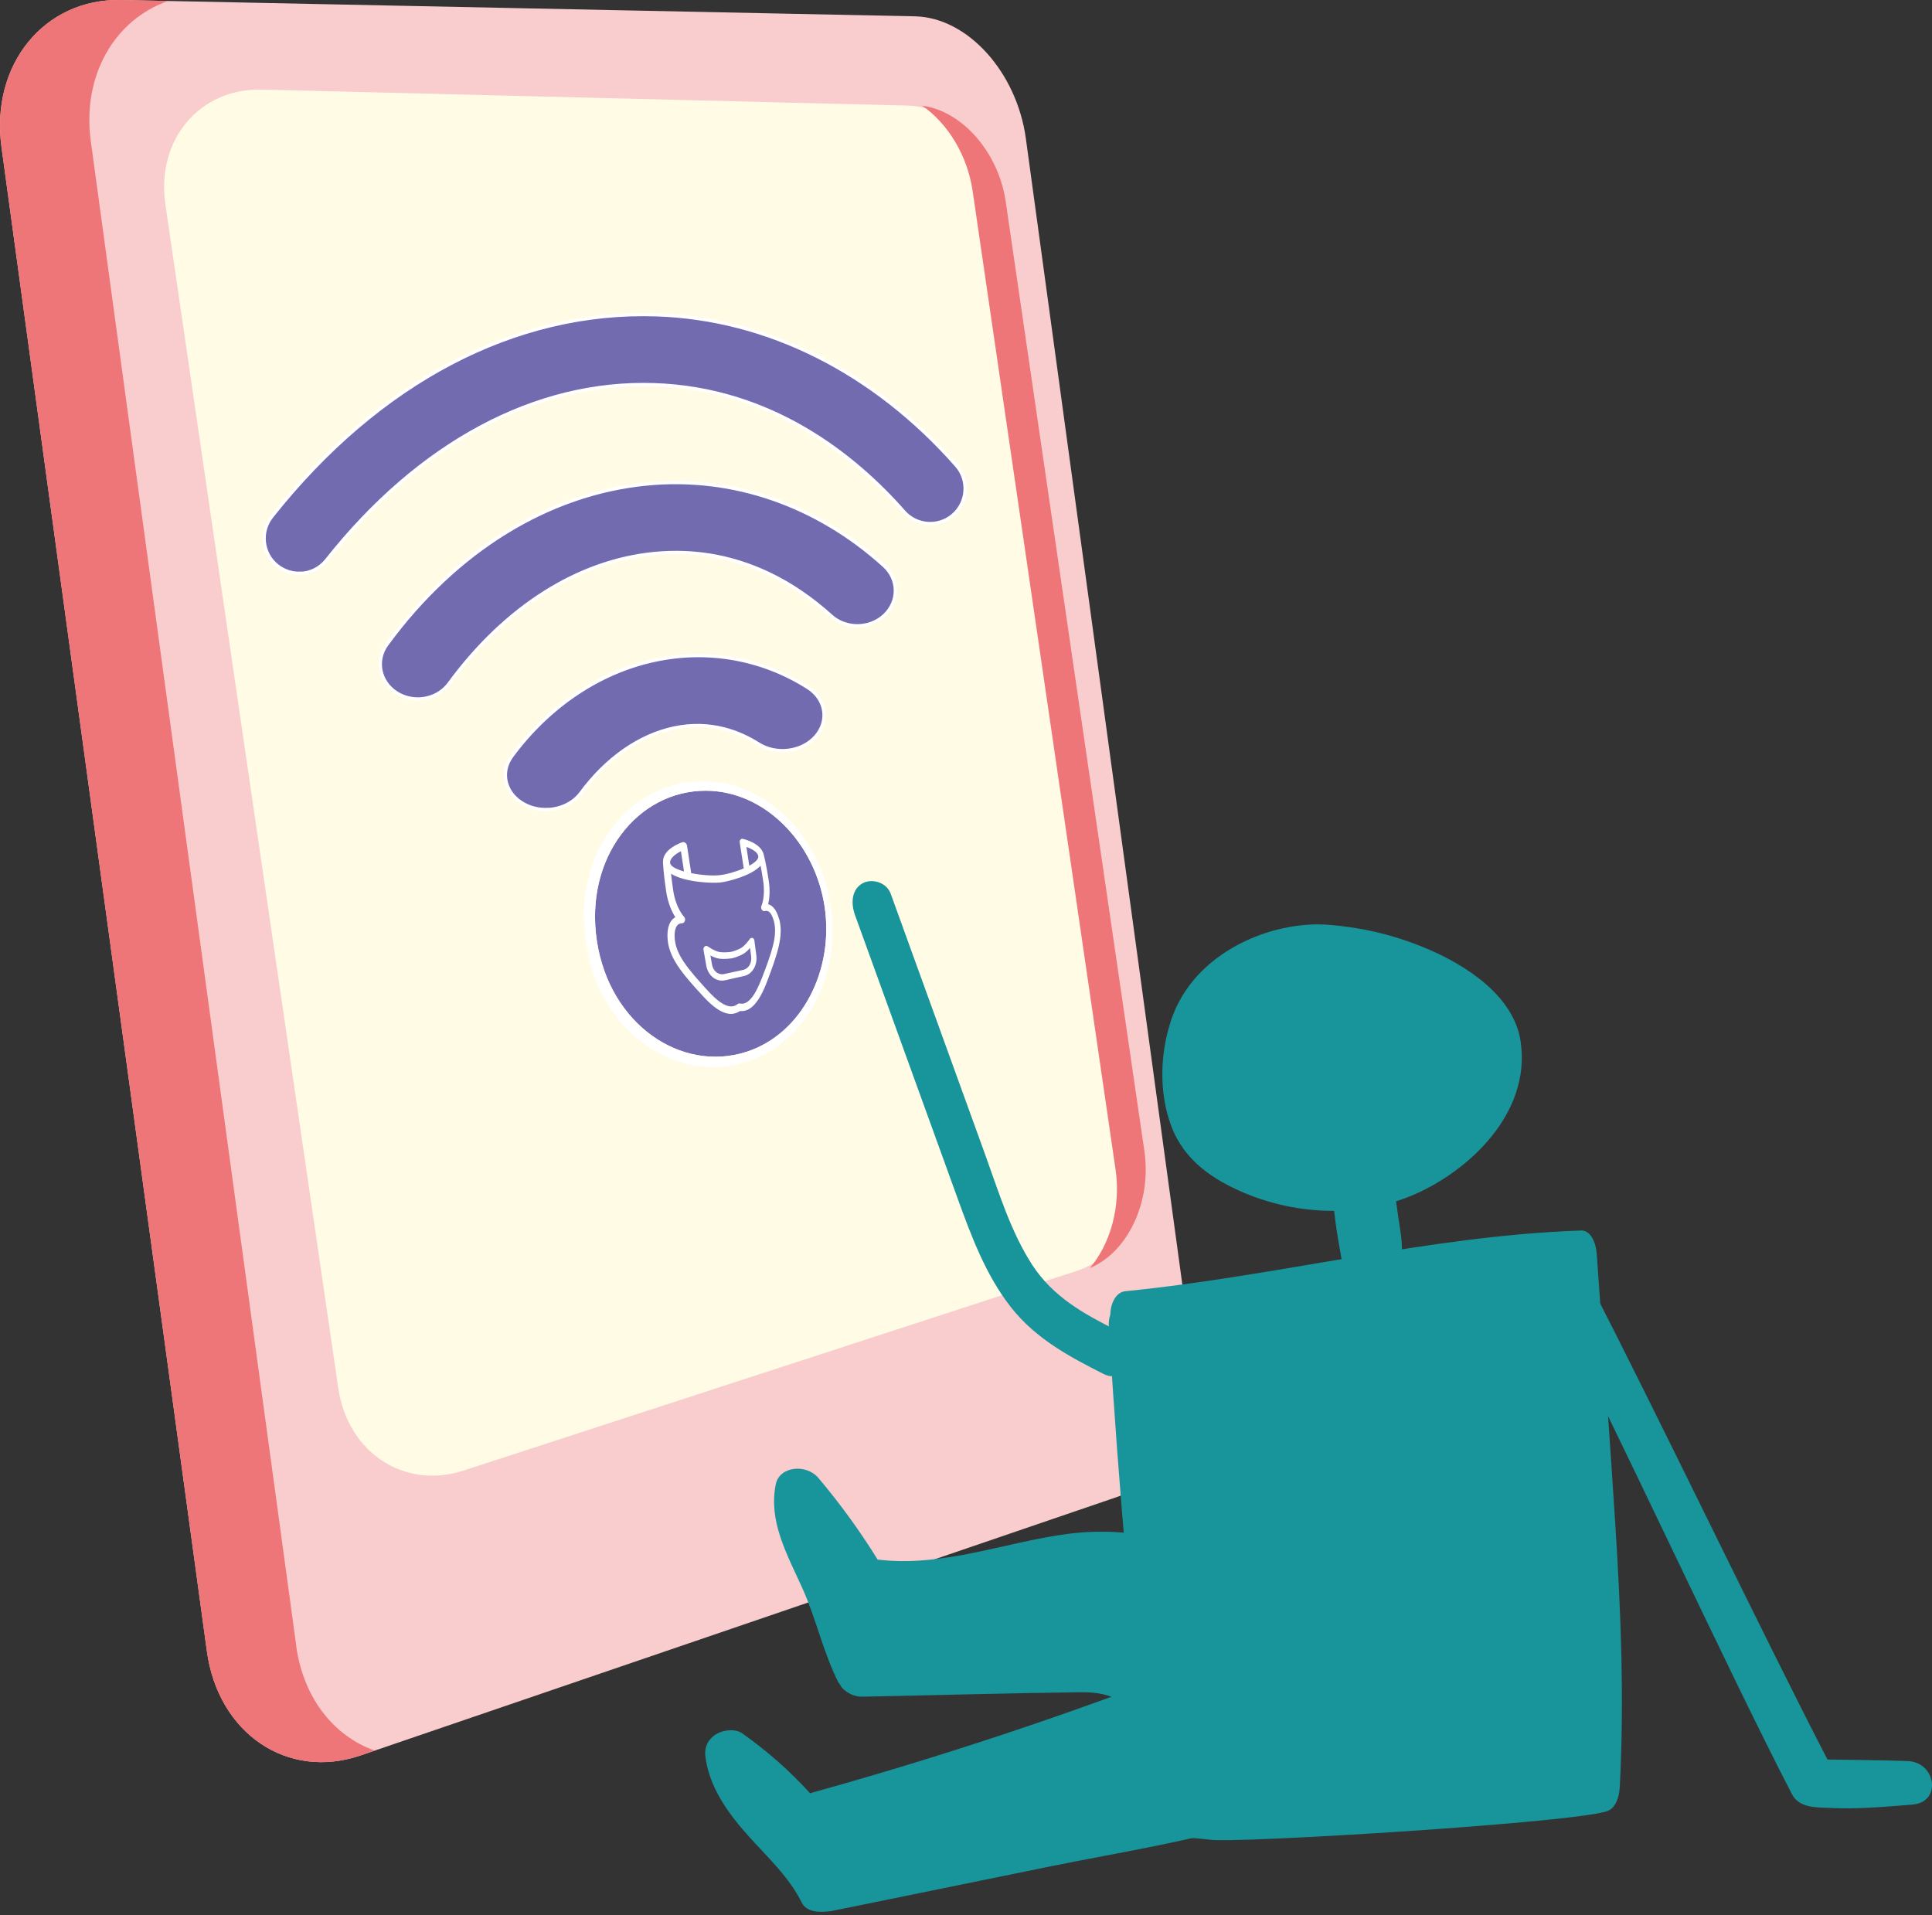
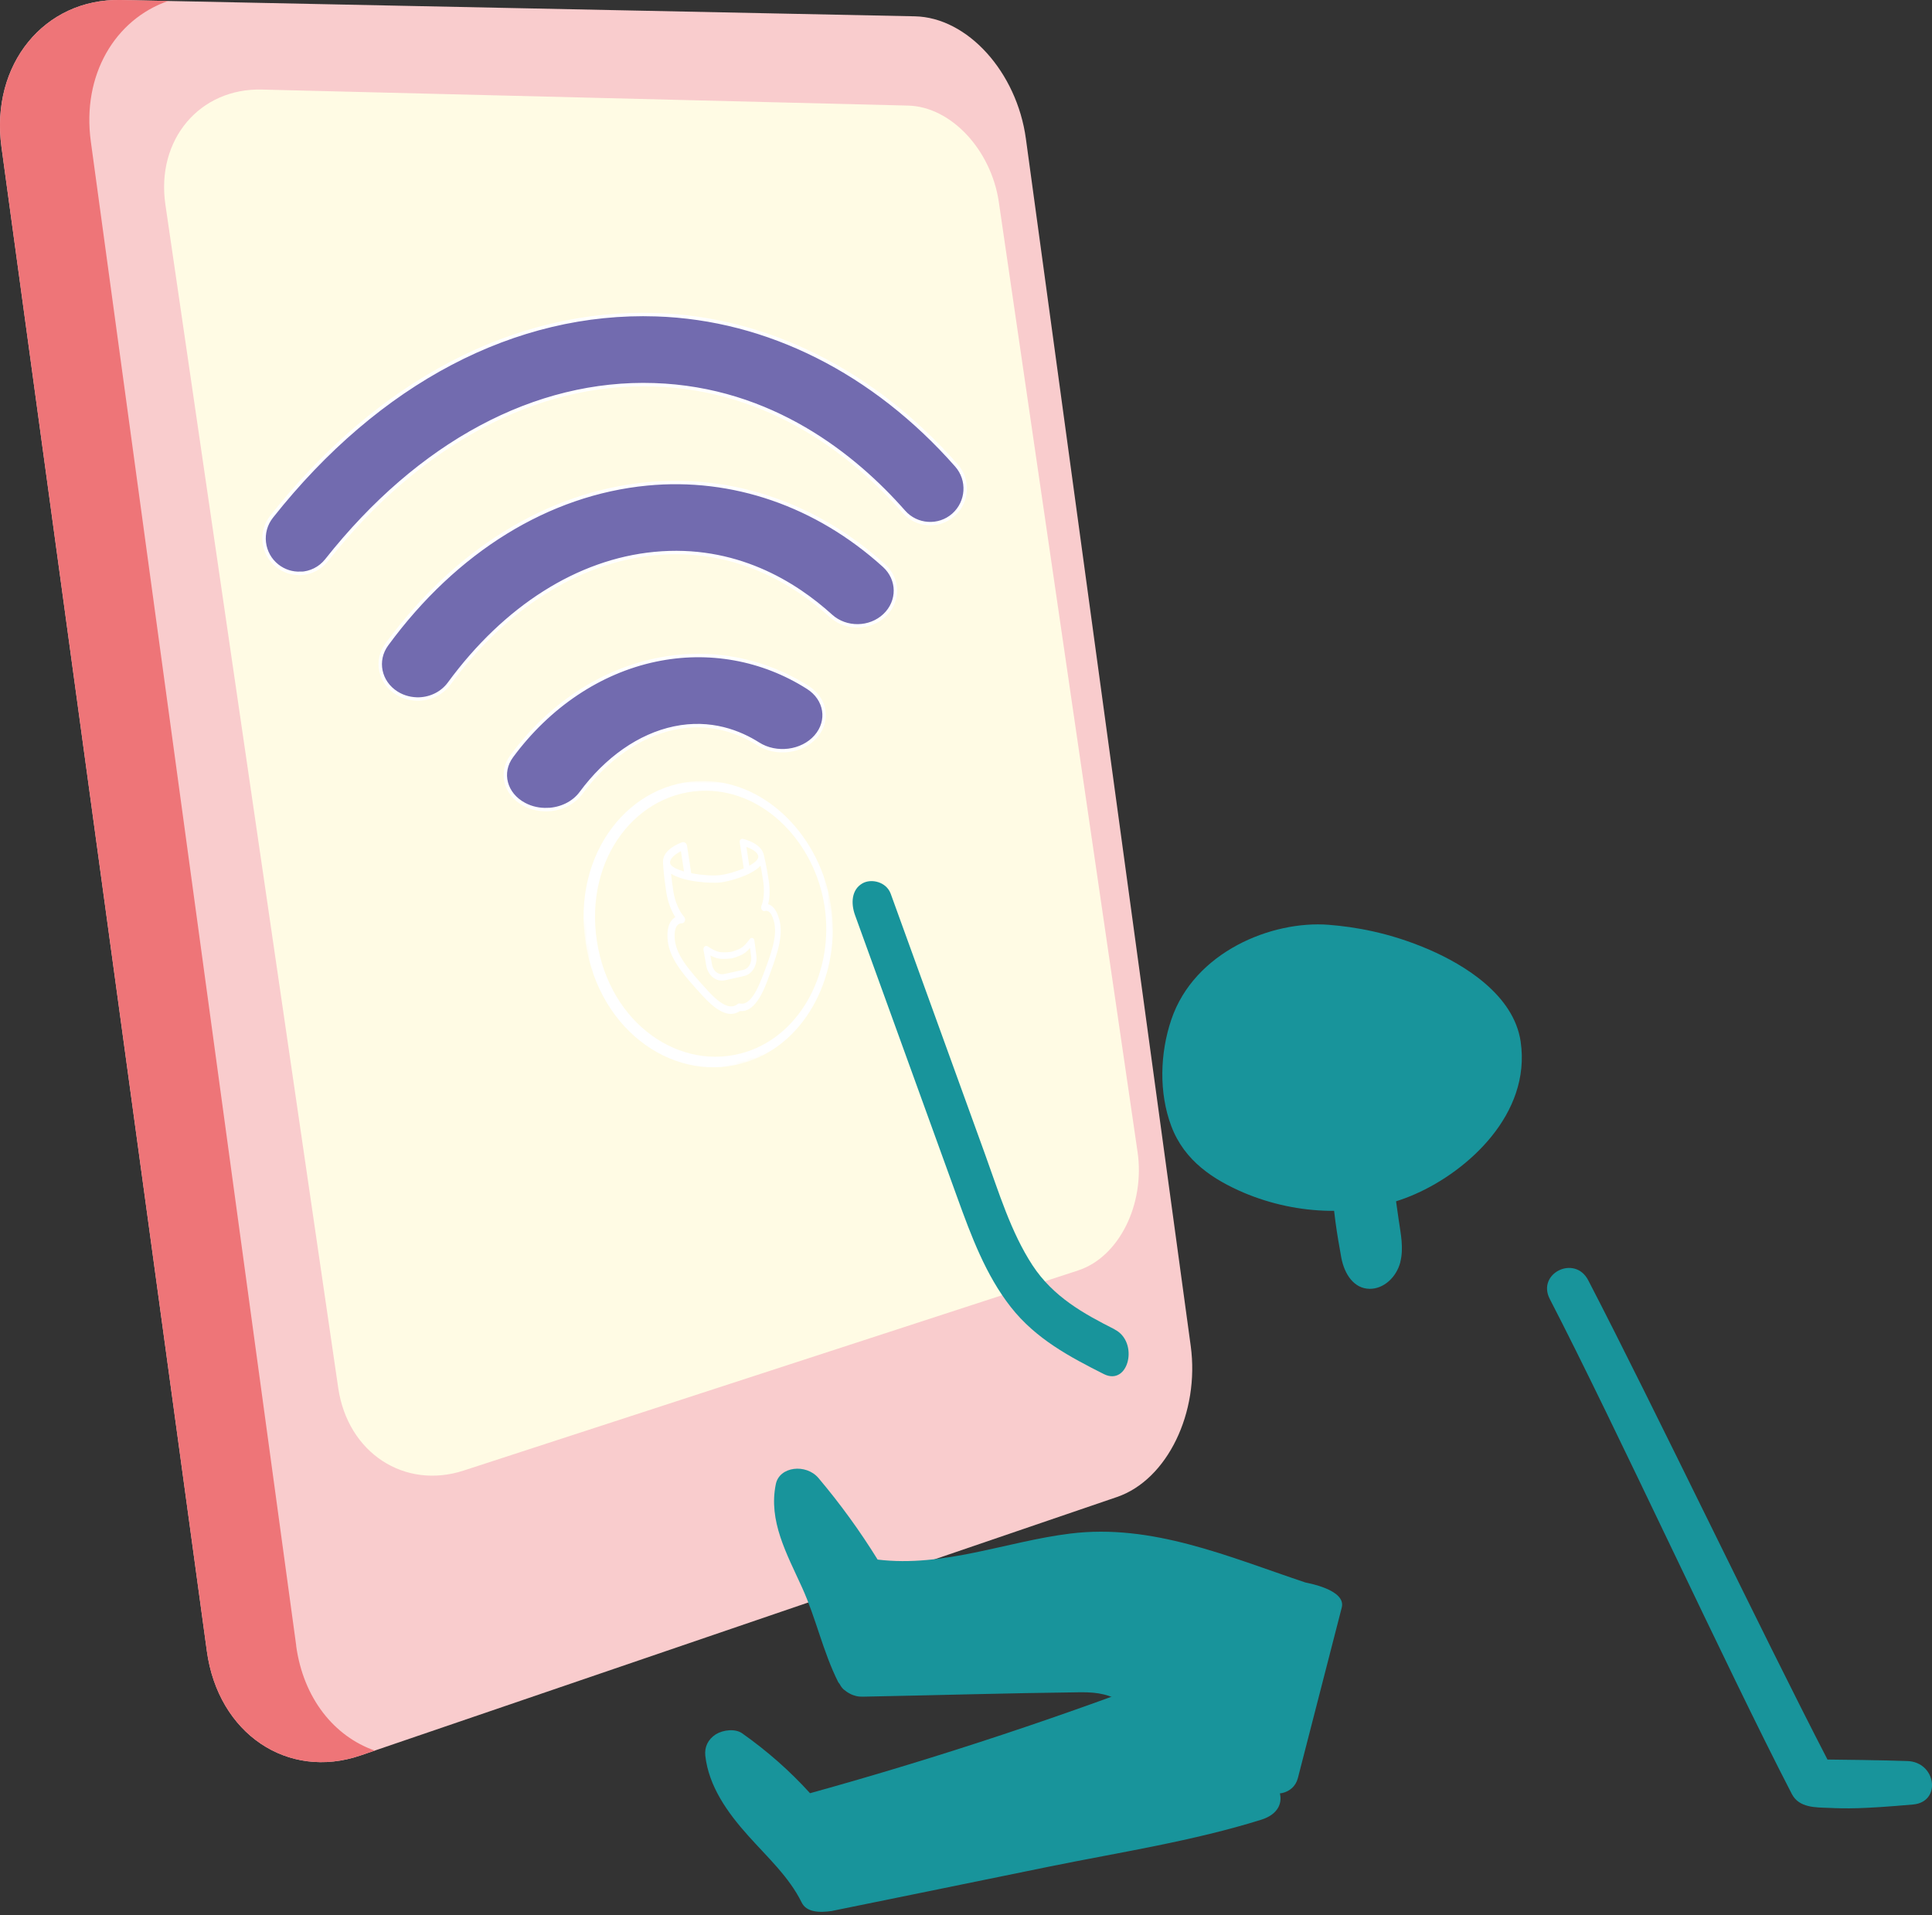
<svg xmlns="http://www.w3.org/2000/svg" width="571" height="566" viewBox="0 0 571 566" fill="none">
  <rect x="0" y="0" width="571" height="566" fill="#333333" stroke="none" />
  <path d="M330.142 442.431L106.522 518.832C85.061 526.158 64.489 512.438 61.136 487.978L0.435 43.457C-2.897 18.997 13.163 -0.455 35.68 1.84558e-05L270.392 4.822C285.976 5.153 300.505 21.314 303.195 40.953L351.914 397.774C354.604 417.413 345.001 437.341 330.142 442.431Z" fill="#F9CCCD" />
  <path d="M87.544 486.343L26.843 41.822C24.153 22.142 34.025 5.732 49.691 0.29L35.68 1.84558e-05C13.163 -0.455 -2.897 18.997 0.435 43.457L61.136 487.978C64.468 512.438 85.061 526.158 106.522 518.832L110.765 517.384C98.823 513.204 89.655 501.988 87.523 486.364L87.544 486.343Z" fill="#EE7578" />
  <path d="M318.675 375.467L137.007 434.63C119.581 440.3 102.776 429.436 99.961 410.191L48.883 60.467C46.069 41.222 59.066 26.012 77.382 26.468L268.384 31.206C281.071 31.517 292.95 44.285 295.206 59.743L336.205 340.453C338.461 355.89 330.72 371.535 318.655 375.467H318.675Z" fill="#FFFBE4" />
-   <path d="M338.233 340.287L297.234 59.577C295.102 45.009 284.403 32.82 272.544 31.227C280.057 36.421 285.913 45.816 287.466 56.473L329.706 345.667C331.3 356.614 328.175 367.644 322.111 374.763C333.349 370.107 340.385 355.145 338.233 340.308V340.287Z" fill="#EE7578" />
  <path d="M418.409 352.848C402.391 359.946 383.516 359.242 367.539 352.476C358.764 348.689 350.092 343.225 346.18 332.837C342.455 322.966 342.828 311.233 346.18 301.341C352.969 281.289 375.879 272.018 392.663 273.322C400.28 273.922 410.669 275.578 422.486 280.71C432.607 285.097 447.425 293.995 449.432 307.881C452.557 329.299 433.683 346.123 418.389 352.848H418.409Z" fill="#18949B" />
  <path d="M413.876 373.004C412.696 377.536 408.93 380.95 404.811 380.909C400.155 380.868 397.361 376.605 396.429 371.742C395.788 368.244 395.167 364.644 394.691 361.084C393.677 353.51 392.952 345.895 392.663 338.218C392.497 334.286 395.581 331.389 398.727 331.203C400.589 331.099 402.203 332.175 403.3 333.769C406.177 333.106 409.82 335.403 410.296 338.818C411.31 346.061 412.365 353.262 413.379 360.505C413.979 364.623 414.911 368.865 413.855 372.983L413.876 373.004Z" fill="#18949B" />
-   <path d="M478.696 528.393C478.509 531.518 477.35 534.291 475.239 535.181C467.292 538.595 365.448 544.865 357.562 543.727C351.664 542.879 342.993 543.955 340.364 533.918C338.936 528.393 338.75 521.626 338.129 515.832C337.529 510.183 336.908 504.513 336.349 498.822C335.169 487.275 334.073 475.645 333.058 464.036C330.947 440.155 329.168 416.171 327.719 392.187C327.615 390.78 327.781 389.621 328.133 388.628C328.216 385.255 329.726 381.944 332.582 381.613C377.617 377.164 422.113 365.244 467.271 363.671C470.003 363.568 471.659 366.982 471.928 370.686C473.729 396.823 475.633 422.938 477.309 449.074C479.027 475.479 480.103 501.946 478.716 528.393H478.696Z" fill="#18949B" />
  <path d="M245.991 564.752C246.136 564.752 288.997 555.977 310.293 551.632C331.093 547.41 352.554 544.141 372.836 537.788C377.493 536.318 379.5 532.945 377.928 528.931C373.581 517.798 369.215 506.706 364.889 495.573C363.709 492.593 360.895 491.786 358.163 492.468C356.507 491.765 354.479 491.682 352.306 492.531C315.405 506.83 277.78 519.35 239.472 529.965H239.389C233.491 523.447 226.785 517.529 219.335 512.272C217.286 510.824 213.706 511.258 211.574 512.562C209.173 514.114 208.2 516.37 208.449 518.874C209.463 527.917 214.968 535.677 221.115 542.527C226.765 548.859 233.18 554.674 236.906 562.227C238.313 565.165 242.038 565.352 245.991 564.772V564.752Z" fill="#18949B" />
  <path d="M345.787 511.879C354.583 517.446 363.379 523.012 372.174 528.6C376.562 531.393 382.315 530.317 383.578 525.537C387.882 508.734 392.229 491.91 396.554 475.106C397.92 469.767 386.206 467.822 385.792 467.698C363.151 460.124 340.489 450.212 316.254 453.254C297.483 455.572 278.898 463.311 259.382 460.931C254.208 452.571 248.392 444.521 241.873 436.802C238.21 432.519 230.366 433.367 229.29 438.644C227.055 449.508 232.498 459.152 237.051 469.188C241.211 478.355 243.197 488.102 247.73 497.145C247.875 497.414 248.123 497.6 248.247 497.87C248.516 498.387 248.868 498.863 249.303 499.277L249.344 499.318C249.551 499.484 249.758 499.649 250.006 499.815C250.462 500.187 250.979 500.456 251.538 500.746C251.703 500.829 251.931 500.912 252.159 500.994C252.428 501.098 252.697 501.181 252.966 501.243C253.607 501.408 254.311 501.47 254.973 501.45C276.414 501.036 297.876 500.394 319.338 500.146C324.636 500.104 327.989 500.767 332.583 503.56C337.053 506.23 341.379 509.086 345.787 511.879Z" fill="#18949B" />
  <path d="M540.1 520.012C520.729 482.598 488.795 415.799 469.403 378.384C465.429 370.728 454.109 376.356 458.041 383.93C477.412 421.344 510.215 492.82 529.587 530.235C531.718 534.353 536.747 534.166 540.328 534.311C545.647 534.539 550.076 534.663 565.391 533.318C573.917 532.573 572.262 520.674 563.611 520.467C563.611 520.467 555.85 520.178 540.1 520.033V520.012Z" fill="#18949B" />
  <path d="M329.437 392.891C320.331 388.276 311.308 383.351 305.14 373.935C298.745 364.147 295.144 352.207 291.129 341.136C281.837 315.475 272.544 289.815 263.252 264.155C261.948 260.575 257.457 259.582 254.87 261.092C251.683 262.934 251.434 266.928 252.697 270.446C262.776 298.279 272.855 326.112 282.933 353.945C287.052 365.327 291.336 376.832 298.704 386.248C306.154 395.767 316.275 401.065 326.209 406.093C333.576 409.818 336.722 396.595 329.416 392.911L329.437 392.891Z" fill="#18949B" />
  <mask id="mask0_509_1050" style="mask-type:luminance" maskUnits="userSpaceOnUse" x="165" y="230" width="87" height="98">
    <path d="M165.65 230.155L240.031 231.293L251.145 303.804L180.51 327.147L165.65 230.155Z" fill="white" />
  </mask>
  <g mask="url(#mask0_509_1050)">
-     <path d="M220.495 310.902C237.072 305.625 246.572 286.628 243.695 267.838C240.818 249.048 226.062 233.756 208.657 233.694C188.478 233.611 172.646 253.518 176.413 278.144C180.179 302.769 201.269 317.027 220.495 310.902Z" fill="#726BAF" />
    <path d="M208.657 233.694C226.041 233.756 240.818 249.048 243.695 267.838C246.571 286.628 237.072 305.625 220.495 310.902C201.268 317.027 180.2 302.769 176.412 278.144C172.646 253.518 188.478 233.611 208.657 233.694ZM208.222 230.817C186.408 230.486 168.983 251.925 173.08 278.661C177.178 305.397 200.213 320.649 220.929 313.799C238.583 307.963 248.641 287.539 245.578 267.549C242.515 247.558 226.807 231.086 208.201 230.817H208.222Z" fill="white" />
    <path d="M230.263 271.666C229.725 269.638 228.897 268.252 227.821 267.59C227.552 267.424 227.304 267.321 227.035 267.238C227.387 265.789 227.676 263.368 227.18 260.14C226.393 254.987 225.71 252.566 225.689 252.483C225.689 252.483 225.689 252.463 225.689 252.421C224.758 249.193 220.122 248.055 219.563 247.931C219.294 247.869 219.025 247.952 218.839 248.158C218.653 248.365 218.57 248.676 218.632 249.007L219.812 256.643C217.473 257.657 214.638 258.464 212.506 258.671C210.375 258.878 207.146 258.629 204.29 258.071L203.048 249.938C202.986 249.586 202.8 249.276 202.531 249.09C202.262 248.903 201.931 248.821 201.641 248.924C201.041 249.131 195.908 250.993 195.949 254.677C195.949 254.677 195.949 254.718 195.949 254.739C195.949 254.843 196.012 257.636 196.881 263.451C197.44 267.114 198.661 269.618 199.592 271.066C199.323 271.211 199.054 271.418 198.785 271.687C197.709 272.784 197.191 274.564 197.274 276.964C197.46 282.862 201.517 287.663 207.994 294.657C213.644 300.762 216.79 300.058 218.674 298.817C219.15 298.858 219.688 298.837 220.246 298.692C222.109 298.196 224.365 296.251 226.662 290.208C229.829 281.848 231.609 276.592 230.305 271.646L230.263 271.666ZM220.598 250.311C222.088 250.828 223.93 251.801 224.117 253.063C224.241 253.932 223.123 254.946 221.447 255.856L220.598 250.311ZM201.248 251.573L202.158 257.553C199.902 256.912 198.205 256.063 198.06 255.091C197.853 253.704 199.695 252.359 201.248 251.573ZM225.069 289.318C222.068 297.099 219.667 296.747 218.611 296.582C218.405 296.54 218.177 296.582 218.011 296.747C217.08 297.43 214.886 299.003 209.36 292.981C203.359 286.442 199.551 282.034 199.385 276.943C199.323 275.288 199.633 274.067 200.234 273.425C200.751 272.867 201.392 272.887 201.392 272.887C201.827 272.929 202.241 272.66 202.407 272.225C202.572 271.791 202.469 271.253 202.138 270.922C202.138 270.901 199.758 268.438 198.971 263.203C198.661 261.154 198.454 259.499 198.329 258.236C202.448 260.802 210.499 261.071 212.837 260.823C215.176 260.575 222.13 258.795 224.779 255.856C225.007 256.995 225.276 258.485 225.545 260.306C226.269 265.003 225.069 267.673 225.048 267.693C224.882 268.066 224.924 268.542 225.172 268.894C225.4 269.245 225.793 269.369 226.124 269.245C226.145 269.245 226.621 269.059 227.18 269.411C227.8 269.804 228.318 270.777 228.711 272.184C229.87 276.509 228.111 281.413 225.089 289.318H225.11H225.069Z" fill="white" />
    <path d="M222.399 277.233C222.109 277.13 221.799 277.233 221.612 277.502C221.612 277.502 220.226 279.489 219.005 280.192C217.722 280.937 215.983 281.351 216.004 281.331C215.983 281.331 214.183 281.6 212.692 281.372C211.244 281.144 209.216 279.737 209.195 279.717C208.905 279.51 208.533 279.51 208.264 279.737C207.995 279.944 207.85 280.337 207.912 280.731C207.912 280.731 208.491 283.855 208.698 285.18C209.174 288.325 211.658 290.312 214.327 289.712L219.936 288.449C222.42 287.891 223.951 285.138 223.516 282.2C223.33 280.958 222.958 277.978 222.958 277.978C222.916 277.606 222.709 277.316 222.399 277.192V277.233ZM221.985 282.552C222.295 284.538 221.281 286.297 219.646 286.649L214.038 287.87C212.279 288.242 210.706 286.98 210.395 284.89C210.312 284.29 210.126 283.276 209.961 282.386C210.726 282.779 211.658 283.193 212.506 283.317C214.286 283.586 216.314 283.193 216.294 283.234C216.376 283.234 218.26 282.779 219.729 281.889C220.433 281.475 221.136 280.793 221.675 280.151C221.778 281.02 221.902 281.972 221.985 282.552Z" fill="white" />
  </g>
  <path d="M161.862 239.26C159.503 239.364 157.102 238.867 154.971 237.729C149.321 234.728 147.644 228.355 151.245 223.492C162.214 208.634 177.301 198.535 193.713 195.079C209.359 191.768 225.357 194.665 238.768 203.191C244.108 206.585 245.143 213.062 241.086 217.677C237.03 222.271 229.434 223.243 224.095 219.85C218.755 216.456 210.104 212.876 199.239 215.173C189.015 217.325 179.247 224.154 171.693 234.377C169.458 237.398 165.732 239.115 161.862 239.281V239.26ZM123.968 206.585C121.671 206.668 119.311 206.109 117.263 204.826C112.171 201.639 110.847 195.203 114.324 190.465C134.709 162.673 162.049 145.828 191.25 143.014C216.541 140.572 241.417 149.181 261.306 167.205C265.694 171.199 265.756 177.738 261.43 181.835C257.105 185.933 250.027 186.015 245.619 182.042C234.939 172.358 217.286 161.286 193.403 163.604C170.886 165.777 149.341 179.414 132.743 202.032C130.653 204.867 127.341 206.461 123.927 206.585H123.968ZM88.806 169.44C86.426 169.543 84.004 168.819 81.976 167.226C77.485 163.687 76.74 157.168 80.279 152.699C111.84 112.822 152.218 91.611 193.982 93.018C226.847 94.094 258.347 109.925 282.685 137.571C286.452 141.855 286.038 148.394 281.754 152.181C277.47 155.947 270.93 155.534 267.142 151.25C252.634 134.757 228.027 114.85 193.299 113.712C158.282 112.553 123.885 130.97 96.505 165.57C94.559 168.033 91.703 169.378 88.806 169.481V169.44Z" fill="#726BAF" stroke="white" stroke-miterlimit="10" />
</svg>